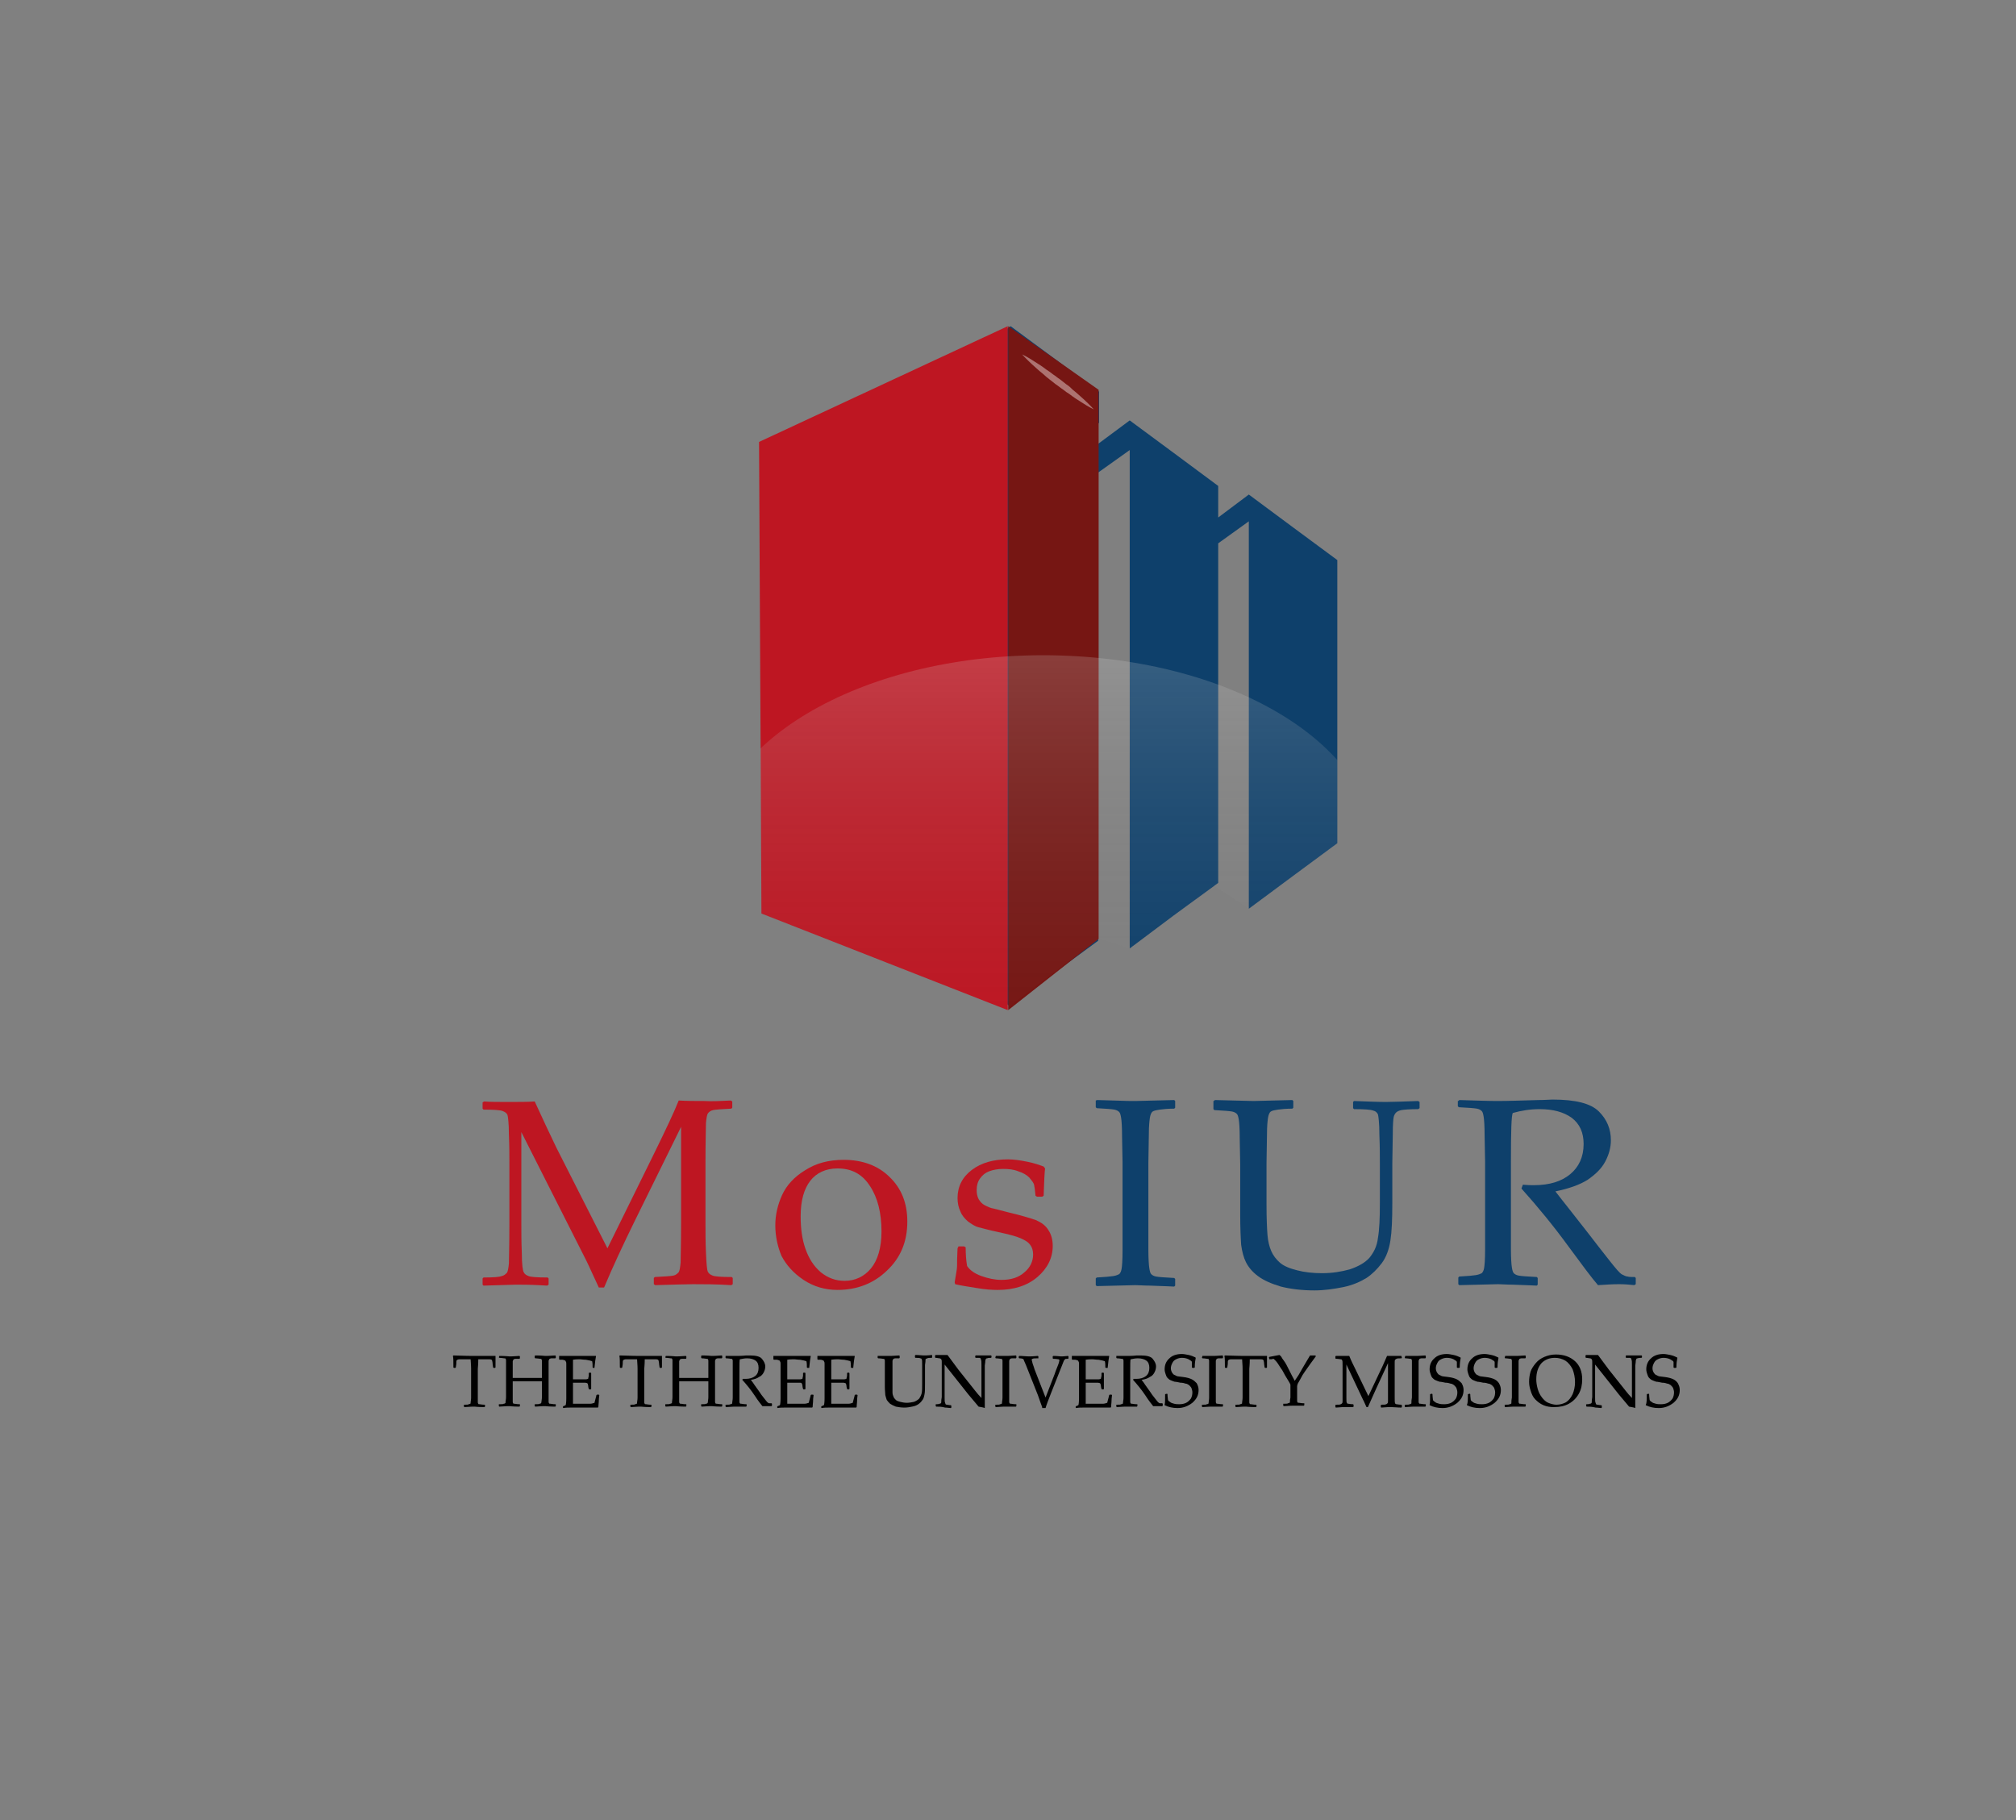
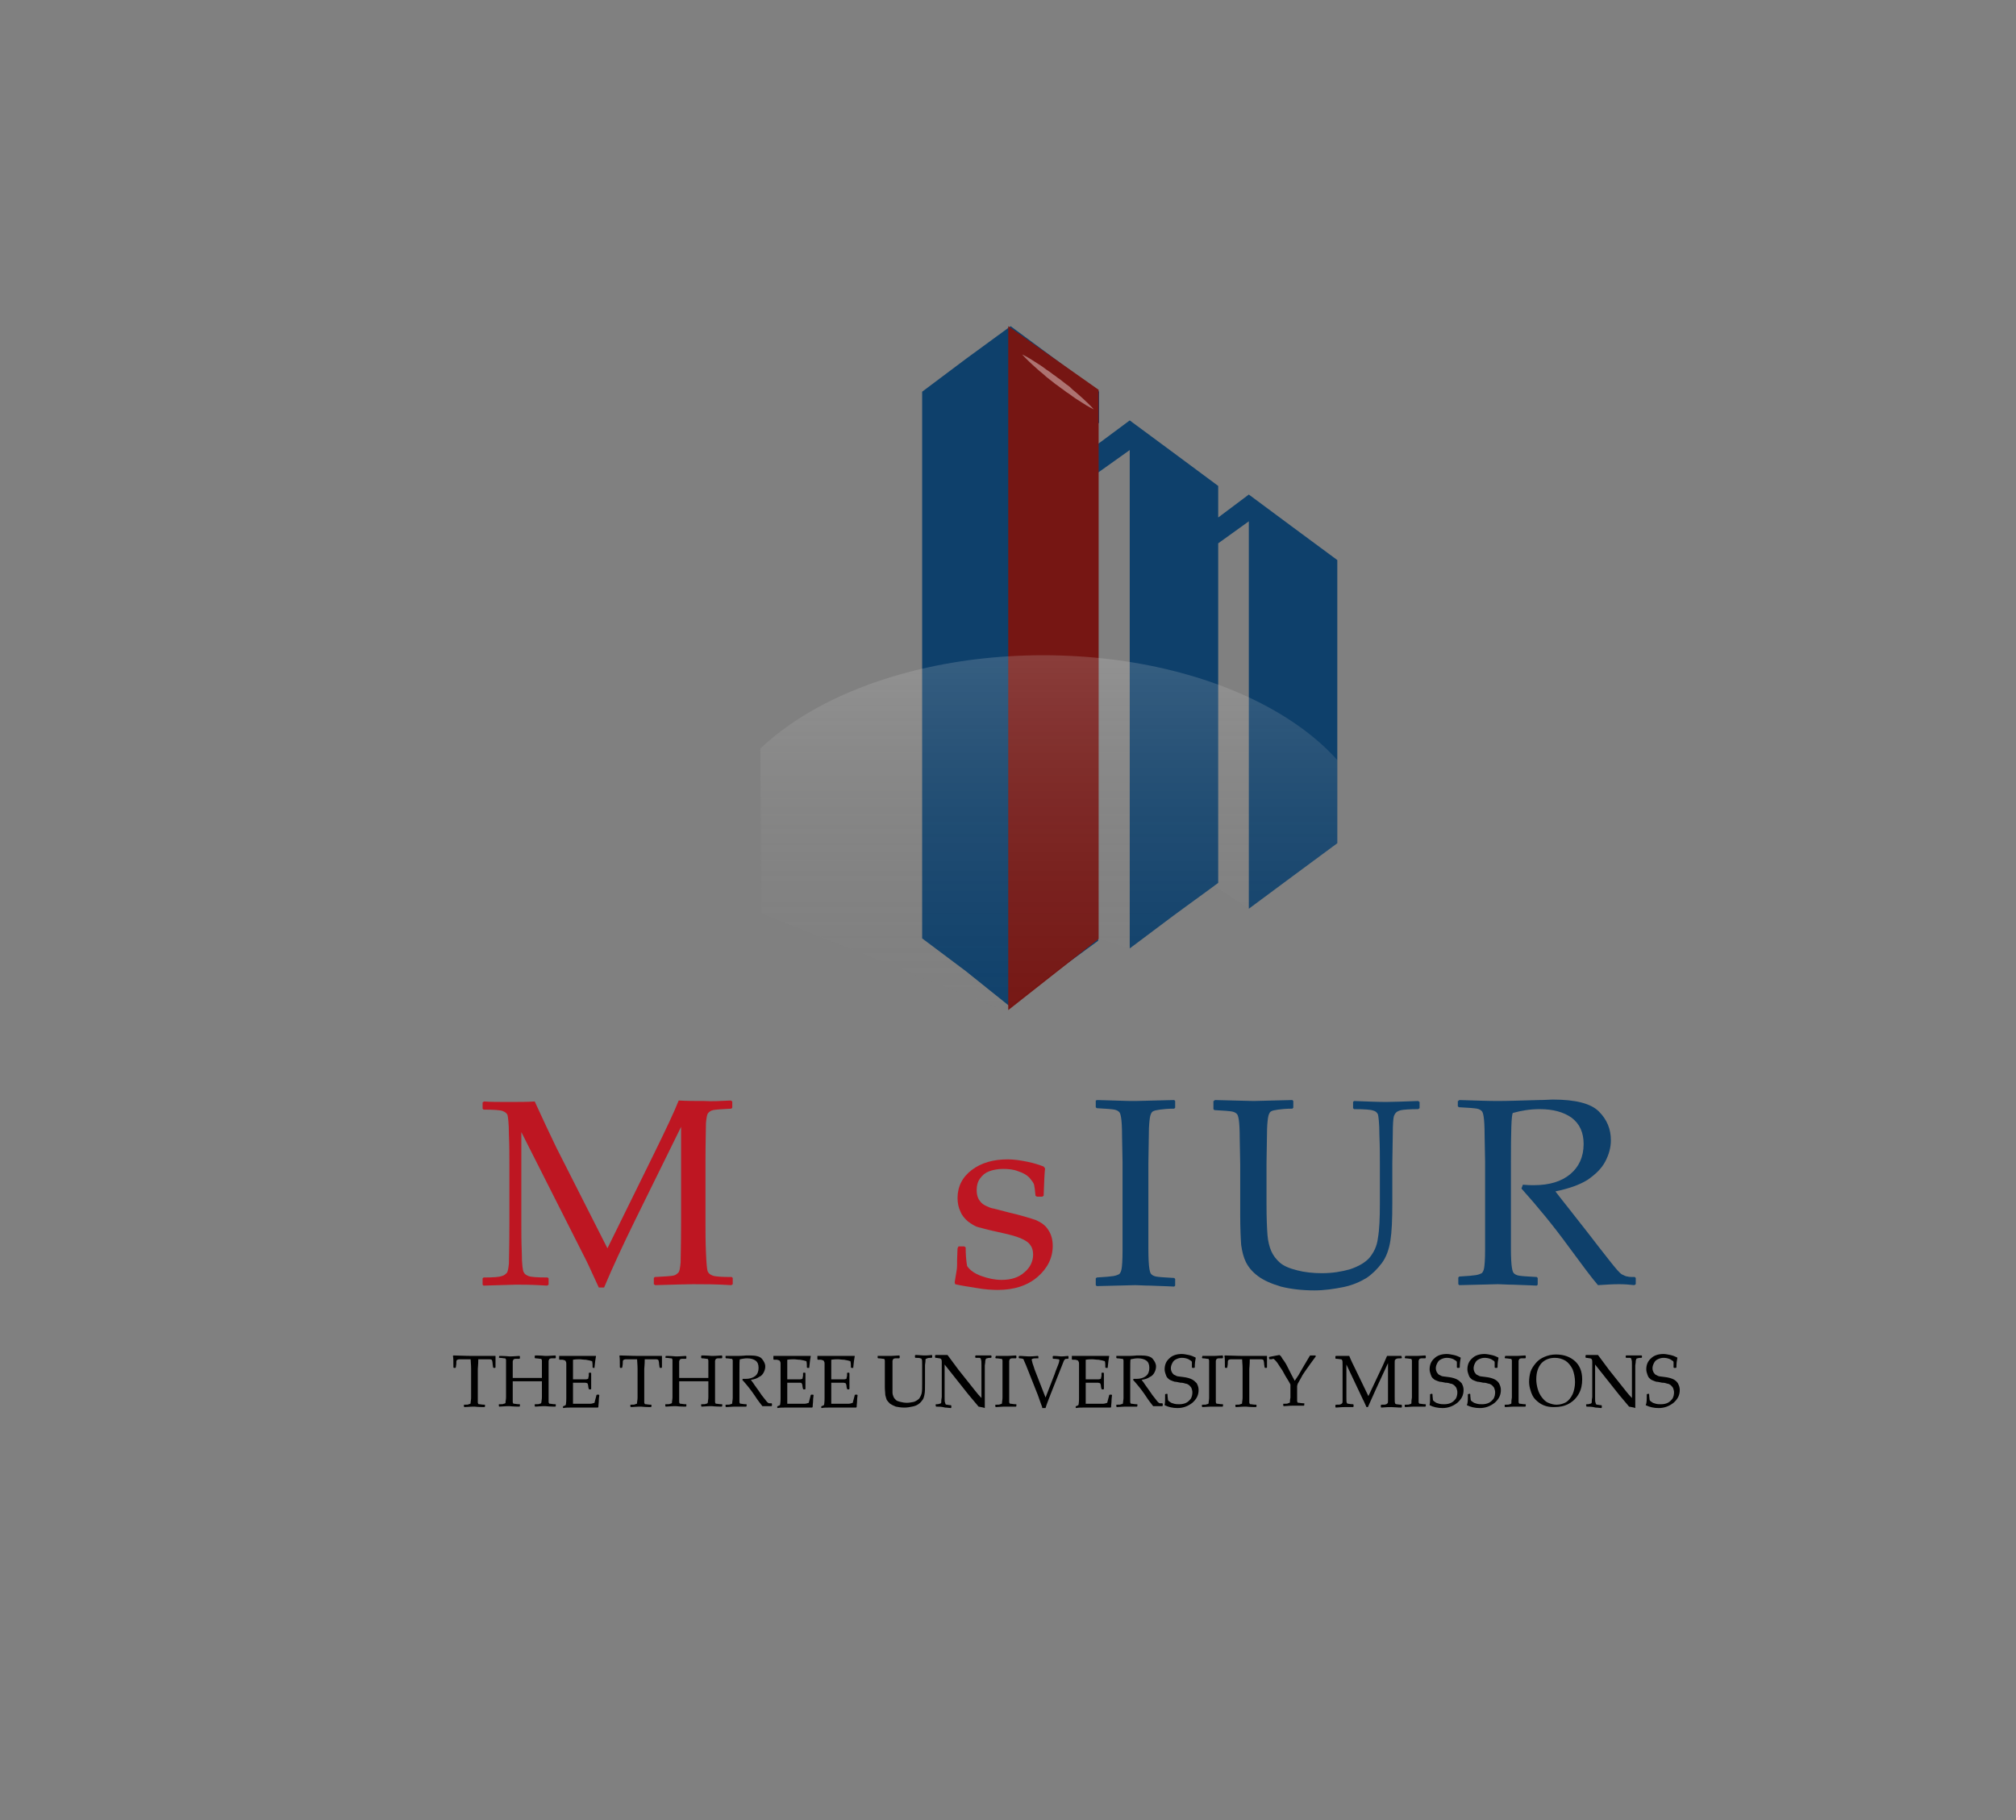
<svg xmlns="http://www.w3.org/2000/svg" xmlns:xlink="http://www.w3.org/1999/xlink" version="1.1" id="Layer_1" x="0px" y="0px" viewBox="0 0 421.5 380.6" style="enable-background:new 0 0 421.5 380.6;" xml:space="preserve">
  <rect x="0" y="0" width="421.5" height="380.6" fill="#808080" stroke="none" />
  <style type="text/css">
	.st0{clip-path:url(#SVGID_2_);fill-rule:evenodd;clip-rule:evenodd;fill:#0E406B;}
	.st1{clip-path:url(#SVGID_2_);fill-rule:evenodd;clip-rule:evenodd;fill:#761613;}
	.st2{fill:#BE1622;}
	.st3{fill:#0E406B;}
	.st4{fill-rule:evenodd;clip-rule:evenodd;fill:#BE1622;}
	.st5{opacity:0.4;}
	.st6{fill-rule:evenodd;clip-rule:evenodd;}
	.st7{fill:#FFFFFF;}
	.st8{opacity:0.2;clip-path:url(#SVGID_4_);fill-rule:evenodd;clip-rule:evenodd;fill:url(#SVGID_5_);}
</style>
  <g>
    <defs>
      <rect id="SVGID_1_" x="192.8" y="66.3" width="142.7" height="156" />
    </defs>
    <clipPath id="SVGID_2_">
      <use xlink:href="#SVGID_1_" style="overflow:visible;" />
    </clipPath>
    <polygon class="st0" points="261.1,190 261.1,109 254.7,113.6 254.7,184.6 245.4,191.4 236.2,198.3 236.2,94.1 229.6,98.8    229.6,196.7 220.3,203.5 211.1,210.4 202,203.1 192.8,196.2 192.8,98.3 186.2,93.7 186.2,197.8 176.9,191 167.7,184.1 167.7,113.1    161.2,108.6 161.2,189.5 152,182.7 142.7,175.8 142.7,116.6 152,109.8 161.2,102.9 167.7,107.7 167.7,101.1 176.9,94.3 186.2,87.4    192.8,92.3 192.8,88.9 192.6,89 192.6,82.3 192.8,82.2 192.8,81.9 202,75 211.3,68.2 220.5,75 229.8,81.9 229.8,88.5 229.6,88.4    229.6,92.8 236.2,87.9 245.4,94.7 254.7,101.6 254.7,108.2 261.1,103.4 270.4,110.3 279.6,117.1 279.6,176.3 270.4,183.1  " />
    <polygon class="st1" points="210.8,211.2 229.7,196.3 229.7,81.5 210.8,68.2  " />
  </g>
  <g>
    <g>
      <path class="st2" d="M152.8,230.1l0.3,0.2v1.3l-0.2,0.2c-2.1,0.1-3.4,0.2-3.8,0.3c-0.5,0.1-0.9,0.4-1.1,0.7c-0.2,0.3-0.3,1-0.4,2    c0,1-0.1,3.8-0.1,8.3v12.6c0,1.8,0,3.9,0.1,6.2c0.1,2.3,0.2,3.6,0.4,4c0.2,0.4,0.5,0.6,1,0.8c0.5,0.2,1.8,0.3,4,0.3l0.2,0.2v1.3    l-0.3,0.2c-3.1-0.2-5.7-0.2-8-0.2c-1.5,0-4.2,0.1-7.9,0.2l-0.3-0.2v-1.3l0.2-0.2c2.1-0.1,3.4-0.2,3.9-0.3c0.5-0.1,0.8-0.4,1.1-0.7    c0.2-0.3,0.3-1,0.4-2c0-1,0.1-3.8,0.1-8.3v-20.1l-9.7,19.7c-2.4,4.9-4.6,9.6-6.4,13.9h-1.1c-1.1-2.3-1.9-4.2-2.6-5.6L109,236.7    v19.1c0,1.8,0,3.8,0.1,6.2c0,2.3,0.2,3.7,0.4,4c0.2,0.4,0.5,0.6,1,0.8c0.5,0.2,1.8,0.3,4,0.3l0.2,0.2v1.3l-0.3,0.2l-1.8-0.1    c-1.9-0.1-3.5-0.1-4.8-0.1c-0.6,0-2.8,0.1-6.7,0.2l-0.2-0.2v-1.3l0.2-0.2c2.1,0,3.3-0.1,3.8-0.3c0.5-0.1,0.8-0.4,1.1-0.7    c0.2-0.3,0.3-1,0.4-1.9c0-0.9,0.1-3.7,0.1-8.4v-12.5c0-1.7,0-3.7-0.1-6.1c0-2.4-0.2-3.8-0.3-4.1c-0.2-0.4-0.5-0.6-1-0.8    c-0.5-0.2-1.8-0.3-4-0.3l-0.2-0.2v-1.3l0.3-0.2c1.3,0.1,3,0.1,5.2,0.1c2.1,0,3.9,0,5.4-0.1c1.6,3.5,3.1,6.7,4.5,9.6L127,261    l9.6-19.5c2.6-5.3,4.4-9.1,5.3-11.4c1.8,0.1,3.6,0.1,5.3,0.1C148.8,230.3,150.7,230.2,152.8,230.1z" />
-       <path class="st2" d="M162.1,256.2c0-2.2,0.5-4.3,1.4-6.3c0.9-2,2.5-3.8,4.8-5.2c2.3-1.5,5-2.2,8.1-2.2c3.9,0,7.2,1.2,9.6,3.6    c2.5,2.4,3.7,5.5,3.7,9.3c0,4.2-1.4,7.6-4.3,10.3c-2.8,2.7-6.3,4-10.3,4c-2.6,0-5-0.7-7.1-2.1c-2.1-1.4-3.6-3.1-4.6-5    C162.6,260.7,162.1,258.5,162.1,256.2z M167.4,254.3c0,2.6,0.3,4.8,1,6.8c0.7,2,1.7,3.6,3.2,4.9c1.5,1.2,3.1,1.8,5,1.8    c2.2,0,4.1-0.9,5.5-2.6c1.4-1.7,2.2-4.3,2.2-7.7c0-3.9-0.8-7.1-2.4-9.5c-1.6-2.5-3.8-3.7-6.8-3.7c-2.4,0-4.4,0.9-5.7,2.6    C168.1,248.6,167.4,251,167.4,254.3z" />
      <path class="st2" d="M200.4,260.6h1.2l0.3,0.2c0,1.5,0.1,2.8,0.3,3.9c0.6,0.9,1.6,1.6,3,2.1c1.4,0.5,2.8,0.8,4.2,0.8    c2,0,3.6-0.5,4.8-1.6c1.2-1,1.8-2.3,1.8-3.7c0-0.8-0.2-1.5-0.6-2c-0.4-0.6-1.1-1-2-1.4c-0.9-0.4-2.4-0.8-4.7-1.3    c-1.9-0.4-3.3-0.8-4.1-1c-0.8-0.2-1.5-0.7-2.2-1.2c-0.7-0.6-1.3-1.3-1.6-2.1c-0.4-0.8-0.6-1.8-0.6-2.8c0-2.4,1-4.4,3-5.9    c2-1.5,4.5-2.2,7.5-2.2c1.3,0,2.6,0.2,4.1,0.5c1.5,0.3,2.6,0.7,3.4,1l0.3,0.4c-0.1,0.7-0.2,2.6-0.3,5.7l-0.3,0.2h-1.1l-0.3-0.2    c-0.1-1.1-0.2-1.9-0.3-2.3c-0.1-0.4-0.5-0.9-1-1.5c-0.5-0.5-1.3-1-2.3-1.3c-1-0.4-2-0.5-3.2-0.5c-1.1,0-2.1,0.2-2.9,0.5    c-0.8,0.3-1.4,0.8-1.9,1.5c-0.5,0.7-0.7,1.5-0.7,2.4c0,0.7,0.1,1.3,0.4,1.9c0.3,0.5,0.7,1,1.3,1.3c0.6,0.3,1.2,0.6,1.9,0.7    l3.1,0.8c2.6,0.6,4.5,1.2,5.7,1.6c1.1,0.5,2,1.1,2.6,2.1c0.6,0.9,0.9,2,0.9,3.3c0,2.5-1.1,4.7-3.2,6.5c-2.1,1.8-4.9,2.7-8.3,2.7    c-1.2,0-2.7-0.1-4.4-0.4c-1.8-0.3-3.3-0.5-4.5-0.8l-0.1-0.4l0.3-1.8c0.1-0.6,0.2-1.1,0.2-1.7c0-0.6,0-1.8,0.1-3.6L200.4,260.6z" />
      <path class="st3" d="M229.4,230l3.5,0.1c2.3,0.1,3.8,0.1,4.5,0.1c0.6,0,3.3-0.1,8.1-0.2l0.2,0.2v1.4l-0.2,0.2    c-1.3,0-2.3,0.1-3,0.2c-0.7,0.1-1.2,0.2-1.5,0.4c-0.3,0.2-0.5,0.7-0.6,1.4c-0.1,0.7-0.2,1.8-0.2,3.1l-0.1,6.3v12.7l0,5.3    c0,2.1,0.1,3.4,0.2,4c0.1,0.6,0.2,1,0.4,1.2c0.2,0.2,0.5,0.4,1,0.5c0.5,0.1,1.8,0.2,3.8,0.3l0.2,0.2v1.4l-0.2,0.2    c-0.1,0-1.8-0.1-5-0.2c-1.3,0-2.4-0.1-3.1-0.1c-0.6,0-3.3,0.1-8.1,0.2l-0.2-0.2v-1.4l0.2-0.2c1.7-0.1,2.9-0.2,3.5-0.3    c0.6-0.1,1-0.3,1.2-0.4c0.2-0.2,0.4-0.5,0.5-1.1c0.1-0.6,0.2-1.8,0.2-3.8l0-5.8v-12.7l-0.1-5.3c0-2.1-0.1-3.4-0.2-4    c-0.1-0.6-0.2-1-0.4-1.2c-0.2-0.2-0.5-0.4-1-0.5c-0.5-0.1-1.8-0.2-3.7-0.3l-0.2-0.2v-1.4L229.4,230z" />
      <path class="st3" d="M253.8,230.2l0.2-0.2c4.7,0.1,7.3,0.2,8.1,0.2c0.6,0,3.3-0.1,8.1-0.2l0.2,0.2v1.4l-0.2,0.2    c-1.3,0-2.3,0.1-3,0.2c-0.7,0.1-1.2,0.2-1.5,0.4c-0.3,0.2-0.5,0.7-0.6,1.4c-0.1,0.7-0.2,1.8-0.2,3.1l-0.1,6.3v8.7    c0,2.9,0.1,5,0.2,6.3c0.1,1.3,0.4,2.5,0.8,3.4c0.4,0.9,1,1.7,1.8,2.4c0.8,0.7,2,1.2,3.6,1.6c1.5,0.4,3.3,0.6,5.2,0.6    c2.1,0,4-0.3,5.8-0.8c1.8-0.6,3.2-1.4,4.1-2.4c0.9-1.1,1.6-2.4,1.8-4.2c0.3-1.7,0.4-4.1,0.4-7.2v-8.4c0-1.4,0-3.4-0.1-5.9    c0-2.5-0.2-3.9-0.3-4.3c-0.2-0.4-0.5-0.7-1-0.8c-0.5-0.2-1.8-0.3-4-0.3l-0.2-0.2v-1.3l0.2-0.2c2.8,0.1,5,0.2,6.7,0.2    c1.4,0,3.6-0.1,6.7-0.2l0.3,0.2v1.3l-0.3,0.2c-1.8,0-2.9,0.1-3.5,0.2c-0.5,0.1-0.9,0.3-1.1,0.5c-0.2,0.2-0.4,0.5-0.5,0.9    c-0.1,0.4-0.2,1.6-0.2,3.6l-0.1,6.2v8.3c0,3.3-0.1,5.9-0.4,7.8c-0.3,1.9-0.9,3.5-1.8,4.7c-0.9,1.2-2,2.3-3.2,3.1    c-1.3,0.8-2.9,1.5-4.8,1.9c-2,0.4-4,0.7-6.1,0.7c-2.6,0-5-0.3-7-0.8c-2-0.6-3.6-1.3-4.8-2.2c-1.2-0.9-2-1.9-2.5-2.9    c-0.5-1-0.8-2.2-1-3.6c-0.1-1.4-0.2-3.5-0.2-6.4v-10.5l-0.1-5.3c0-2.1-0.1-3.4-0.2-4c-0.1-0.6-0.2-1-0.4-1.2    c-0.2-0.2-0.5-0.4-1-0.5c-0.5-0.1-1.8-0.2-3.7-0.3l-0.2-0.2V230.2z" />
      <path class="st3" d="M304.9,230.2l0.2-0.2c3.4,0.1,6.1,0.2,8,0.2c2.1,0,5-0.1,8.6-0.2c1.3,0,2.3-0.1,2.9-0.1c4.8,0,8,0.8,9.7,2.5    c1.7,1.7,2.5,3.7,2.5,6c0,1.5-0.4,3-1.2,4.5c-0.8,1.5-2.1,2.7-3.7,3.8c-1.6,1-3.8,1.8-6.7,2.4c0.5,0.7,1.5,1.9,2.9,3.7l4,5.1    c1.3,1.7,2.7,3.5,4.2,5.4c1.5,1.9,2.4,3,2.9,3.2c0.4,0.2,0.8,0.4,1.1,0.4c0.3,0.1,0.8,0.1,1.5,0.1l0.2,0.2v1.3l-0.3,0.2    c-0.9-0.1-2-0.2-3.2-0.2c-1.3,0-2.8,0.1-4.4,0.2c-1.3-1.5-3.3-4.2-6.1-8c-3.2-4.4-6.5-8.4-9.9-12.2l0.3-0.8c1,0.1,1.7,0.1,2.3,0.1    c3.3,0,5.8-0.8,7.6-2.3c1.8-1.5,2.8-3.6,2.8-6.3c0-2.4-0.8-4.2-2.5-5.5c-1.7-1.2-3.9-1.8-6.7-1.8c-2,0-3.8,0.3-5.6,0.8    c-0.3,0.4-0.4,3.8-0.4,10.3v12.7l0,5.3c0,2.1,0.1,3.4,0.2,4c0.1,0.6,0.2,1,0.4,1.2c0.2,0.2,0.5,0.4,1,0.5c0.5,0.1,1.8,0.2,3.8,0.3    l0.2,0.2v1.4l-0.2,0.2c-0.1,0-1.8-0.1-5-0.2c-1.3,0-2.4-0.1-3.1-0.1c-0.6,0-3.3,0.1-8.1,0.2l-0.2-0.2v-1.4l0.2-0.2    c1.8-0.1,2.9-0.2,3.5-0.3c0.6-0.1,1-0.3,1.2-0.4c0.2-0.2,0.4-0.5,0.5-1.1c0.1-0.6,0.2-1.8,0.2-3.8l0-5.8v-12.7l-0.1-5.3    c0-2.1-0.1-3.4-0.2-4c-0.1-0.6-0.2-1-0.4-1.2c-0.2-0.2-0.5-0.4-1-0.5c-0.5-0.1-1.8-0.2-3.8-0.3l-0.2-0.2V230.2z" />
    </g>
  </g>
-   <polygon class="st4" points="210.7,68.2 158.7,92.4 159.2,191 210.7,211.2 " />
  <g>
    <g class="st5">
      <line class="st6" x1="213.7" y1="74.1" x2="228.8" y2="85.4" />
      <path class="st7" d="M213.7,74.1c0,0,1.1,0.5,2.6,1.5c0.8,0.5,1.6,1,2.5,1.7c0.5,0.3,0.9,0.6,1.4,1c0.5,0.3,0.9,0.7,1.4,1    c0.5,0.4,0.9,0.7,1.4,1.1c0.5,0.3,0.9,0.7,1.3,1.1c0.9,0.7,1.6,1.4,2.3,2c1.3,1.2,2.1,2.1,2.1,2.1s-1.1-0.5-2.6-1.5    c-0.8-0.5-1.6-1-2.5-1.7c-0.5-0.3-0.9-0.6-1.4-1c-0.5-0.3-0.9-0.7-1.4-1c-0.5-0.4-0.9-0.7-1.4-1.1c-0.5-0.4-0.9-0.7-1.3-1.1    c-0.9-0.7-1.6-1.4-2.3-2C214.5,75,213.7,74.1,213.7,74.1z" />
    </g>
  </g>
  <g>
    <path d="M103.6,283.5L103.6,283.5c0,0.5,0,1.3,0,2.4l-0.1,0.1h-0.3l-0.1-0.1l-0.1-0.7c0-0.4-0.1-0.6-0.1-0.7c0-0.1-0.1-0.1-0.1-0.2   c0,0-0.2-0.1-0.5-0.1c-0.3,0-0.6,0-0.9,0h-1.4c0,1.1-0.1,1.8-0.1,2v4.4l0,1.5c0,0.6,0,0.9,0,1.1c0,0.2,0.1,0.3,0.1,0.3   c0,0.1,0.1,0.1,0.3,0.1c0.1,0,0.5,0.1,1,0.1l0.1,0v0.4l-0.1,0.1c-1.3,0-2-0.1-2.1-0.1c-0.2,0-0.9,0-2.1,0.1l-0.1-0.1v-0.4l0.1,0   c0.5,0,0.8,0,0.9-0.1c0.1,0,0.3-0.1,0.3-0.1c0.1,0,0.1-0.1,0.1-0.3c0-0.2,0.1-0.5,0.1-1l0-1.6v-4.4c0-0.1,0-0.7-0.1-2h-1.1   c-0.5,0-0.8,0-1.2,0c-0.3,0-0.5,0.1-0.6,0.2c-0.1,0.1-0.1,0.4-0.1,0.8l-0.1,0.7l-0.1,0.1h-0.3l-0.1-0.1c0-1.2,0-2-0.1-2.4l0.1-0.1   c0.9,0,2.3,0.1,4.3,0.1C101.4,283.5,102.8,283.5,103.6,283.5z" />
    <path d="M104.4,283.5c1.3,0,2,0.1,2.1,0.1c0.2,0,0.9,0,2.1-0.1l0.1,0.1v0.4l-0.1,0.1c-0.3,0-0.6,0-0.8,0s-0.3,0.1-0.4,0.1   c-0.1,0.1-0.1,0.2-0.2,0.4c0,0.2,0,0.5,0,0.8l0,1.7v1c1.1,0,2.1,0,3.1,0c1.3,0,2.3,0,3,0v-1l0-1.5c0-0.6,0-0.9,0-1.1   c0-0.2-0.1-0.3-0.1-0.3c0-0.1-0.1-0.1-0.3-0.1c-0.1,0-0.5-0.1-1-0.1l-0.1-0.1v-0.4l0.1-0.1c1.3,0,2,0.1,2.1,0.1   c0.2,0,0.9,0,2.1-0.1l0.1,0.1v0.4l-0.1,0.1c-0.3,0-0.6,0-0.8,0c-0.2,0-0.3,0.1-0.4,0.1c-0.1,0.1-0.1,0.2-0.2,0.4c0,0.2,0,0.5,0,0.8   l0,1.7v3.5l0,1.5c0,0.6,0,0.9,0,1.1c0,0.2,0.1,0.3,0.1,0.3c0,0.1,0.1,0.1,0.3,0.1c0.1,0,0.5,0.1,1,0.1l0.1,0v0.4l-0.1,0.1   c-1.3,0-2-0.1-2.1-0.1c-0.2,0-0.9,0-2.1,0.1l-0.1-0.1v-0.4l0.1,0c0.5,0,0.8,0,0.9-0.1c0.2,0,0.3-0.1,0.3-0.1c0,0,0.1-0.1,0.1-0.3   c0-0.2,0.1-0.5,0.1-1l0-1.6v-1.7c-1.5,0-2.5,0-3.1,0c-0.6,0-1.6,0-3,0v1.7l0,1.5c0,0.6,0,0.9,0,1.1c0,0.2,0.1,0.3,0.1,0.3   c0,0.1,0.1,0.1,0.3,0.1c0.1,0,0.5,0.1,1,0.1l0.1,0v0.4l-0.1,0.1c-1.3,0-2-0.1-2.1-0.1c-0.2,0-0.9,0-2.1,0.1l-0.1-0.1v-0.4l0.1,0   c0.5,0,0.8,0,0.9-0.1c0.2,0,0.3-0.1,0.3-0.1c0.1,0,0.1-0.1,0.1-0.3c0-0.2,0.1-0.5,0.1-1l0-1.6v-3.5l0-1.5c0-0.6,0-0.9,0-1.1   c0-0.2-0.1-0.3-0.1-0.3c0-0.1-0.1-0.1-0.3-0.1c-0.1,0-0.5-0.1-1-0.1l-0.1-0.1L104.4,283.5L104.4,283.5z" />
    <path d="M117,283.5L117,283.5c1.7,0,2.8,0,3.3,0c1.6,0,3,0,4.3,0l0,0.1c-0.1,0.5-0.2,1.2-0.3,2.3l0,0.1H124l-0.1-0.1   c0,0,0-0.1,0-0.1c0-0.4,0-0.8-0.1-1.2c-0.3-0.1-0.7-0.2-1.3-0.3c-0.5,0-1-0.1-1.2-0.1c-0.4,0-0.9,0-1.5,0.1l0,1.2l0,1.4l0,1.5   c0.5,0,1,0,1.5,0c0.5,0,0.8,0,1.1,0c0.3,0,0.5-0.1,0.5-0.1c0.1,0,0.1-0.1,0.1-0.2c0-0.1,0.1-0.3,0.1-0.5l0-0.5l0.1-0.1h0.3l0.1,0.1   c0,0.5,0,1.1,0,1.6l0,1.7l-0.1,0.1h-0.3l-0.1-0.1l-0.1-0.4c0-0.3-0.1-0.6-0.1-0.6c0-0.1-0.1-0.1-0.1-0.2c-0.1,0-0.3-0.1-0.5-0.1   c-0.3,0-0.7,0-1.2,0c-0.3,0-0.7,0-1.3,0c0,0.4,0,1.1,0,2.1c0,1,0,1.8,0,2.3h1.4c1.2,0,1.9,0,2.2,0c0.3,0,0.6-0.1,0.9-0.2   c0-0.1,0.1-0.4,0.2-0.8s0.2-0.7,0.2-0.8l0.1-0.1h0.4l0.1,0.1c0,0.2-0.1,0.6-0.1,1.1c0,0.5-0.1,1-0.1,1.4l-0.1,0.1   c-0.9,0-2.2,0-3.7,0l-2,0c-0.5,0-1,0-1.5,0.1l-0.1-0.1v-0.2l0.1-0.1c0.3-0.1,0.5-0.2,0.5-0.3c0,0,0.1-0.5,0.1-1.3   c0-0.8,0-1.5,0-1.9v-2.7l0-1.7c0-0.4,0-0.7,0-0.9c0-0.2,0-0.4-0.1-0.5c0-0.1-0.1-0.2-0.1-0.2c0,0-0.1-0.1-0.2-0.1   c-0.1,0-0.2-0.1-0.4-0.1l-0.6,0l-0.1-0.1V283.5z" />
    <path d="M138.4,283.5L138.4,283.5c0,0.5,0,1.3,0,2.4l-0.1,0.1H138l-0.1-0.1l-0.1-0.7c0-0.4-0.1-0.6-0.1-0.7c0-0.1-0.1-0.1-0.1-0.2   c0,0-0.2-0.1-0.5-0.1c-0.3,0-0.6,0-0.9,0h-1.4c0,1.1-0.1,1.8-0.1,2v4.4l0,1.5c0,0.6,0,0.9,0,1.1c0,0.2,0.1,0.3,0.1,0.3   c0,0.1,0.1,0.1,0.3,0.1c0.1,0,0.5,0.1,1,0.1l0.1,0v0.4l-0.1,0.1c-1.3,0-2-0.1-2.1-0.1c-0.2,0-0.9,0-2.1,0.1l-0.1-0.1v-0.4l0.1,0   c0.5,0,0.8,0,0.9-0.1c0.1,0,0.3-0.1,0.3-0.1c0.1,0,0.1-0.1,0.1-0.3c0-0.2,0.1-0.5,0.1-1l0-1.6v-4.4c0-0.1,0-0.7-0.1-2h-1.1   c-0.5,0-0.8,0-1.2,0c-0.3,0-0.5,0.1-0.6,0.2c-0.1,0.1-0.1,0.4-0.1,0.8l-0.1,0.7l-0.1,0.1h-0.3l-0.1-0.1c0-1.2,0-2-0.1-2.4l0.1-0.1   c0.9,0,2.3,0.1,4.3,0.1C136.1,283.5,137.5,283.5,138.4,283.5z" />
    <path d="M139.2,283.5c1.3,0,2,0.1,2.1,0.1c0.2,0,0.9,0,2.1-0.1l0.1,0.1v0.4l-0.1,0.1c-0.3,0-0.6,0-0.8,0c-0.2,0-0.3,0.1-0.4,0.1   c-0.1,0.1-0.1,0.2-0.2,0.4c0,0.2,0,0.5,0,0.8l0,1.7v1c1.1,0,2.1,0,3.1,0c1.3,0,2.3,0,3,0v-1l0-1.5c0-0.6,0-0.9,0-1.1   c0-0.2-0.1-0.3-0.1-0.3c0-0.1-0.1-0.1-0.3-0.1c-0.1,0-0.5-0.1-1-0.1l-0.1-0.1v-0.4l0.1-0.1c1.3,0,2,0.1,2.1,0.1   c0.2,0,0.9,0,2.1-0.1l0.1,0.1v0.4l-0.1,0.1c-0.3,0-0.6,0-0.8,0c-0.2,0-0.3,0.1-0.4,0.1c-0.1,0.1-0.1,0.2-0.2,0.4c0,0.2,0,0.5,0,0.8   l0,1.7v3.5l0,1.5c0,0.6,0,0.9,0,1.1c0,0.2,0.1,0.3,0.1,0.3c0,0.1,0.1,0.1,0.3,0.1c0.1,0,0.5,0.1,1,0.1l0.1,0v0.4l-0.1,0.1   c-1.3,0-2-0.1-2.1-0.1c-0.2,0-0.9,0-2.1,0.1l-0.1-0.1v-0.4l0.1,0c0.5,0,0.8,0,0.9-0.1c0.2,0,0.3-0.1,0.3-0.1c0,0,0.1-0.1,0.1-0.3   c0-0.2,0.1-0.5,0.1-1l0-1.6v-1.7c-1.5,0-2.5,0-3.1,0c-0.6,0-1.6,0-3,0v1.7l0,1.5c0,0.6,0,0.9,0,1.1c0,0.2,0.1,0.3,0.1,0.3   c0,0.1,0.1,0.1,0.3,0.1c0.1,0,0.5,0.1,1,0.1l0.1,0v0.4l-0.1,0.1c-1.3,0-2-0.1-2.1-0.1c-0.2,0-0.9,0-2.1,0.1l-0.1-0.1v-0.4l0.1,0   c0.5,0,0.8,0,0.9-0.1c0.2,0,0.3-0.1,0.3-0.1c0.1,0,0.1-0.1,0.1-0.3c0-0.2,0.1-0.5,0.1-1l0-1.6v-3.5l0-1.5c0-0.6,0-0.9,0-1.1   c0-0.2-0.1-0.3-0.1-0.3c0-0.1-0.1-0.1-0.3-0.1c-0.1,0-0.5-0.1-1-0.1l-0.1-0.1L139.2,283.5L139.2,283.5z" />
    <path d="M151.6,283.5L151.6,283.5c1,0,1.7,0,2.2,0c0.6,0,1.3,0,2.2-0.1c0.3,0,0.6,0,0.8,0c1.2,0,2.1,0.2,2.5,0.7   c0.4,0.5,0.7,1,0.7,1.6c0,0.4-0.1,0.8-0.3,1.2s-0.5,0.8-1,1c-0.4,0.3-1,0.5-1.7,0.6c0.1,0.2,0.4,0.5,0.7,1l1,1.4   c0.3,0.5,0.7,1,1.1,1.5s0.6,0.8,0.8,0.9c0.1,0.1,0.2,0.1,0.3,0.1c0.1,0,0.2,0,0.4,0l0.1,0.1v0.4l-0.1,0.1c-0.2,0-0.5,0-0.8,0   c-0.3,0-0.7,0-1.1,0c-0.3-0.4-0.9-1.1-1.6-2.2c-0.8-1.2-1.7-2.3-2.6-3.3l0.1-0.2c0.3,0,0.5,0,0.6,0c0.8,0,1.5-0.2,2-0.6   c0.5-0.4,0.7-1,0.7-1.7c0-0.7-0.2-1.2-0.6-1.5c-0.4-0.3-1-0.5-1.8-0.5c-0.5,0-1,0.1-1.5,0.2c-0.1,0.1-0.1,1-0.1,2.8v3.5l0,1.5   c0,0.6,0,0.9,0,1.1c0,0.2,0.1,0.3,0.1,0.3c0,0.1,0.1,0.1,0.3,0.1c0.1,0,0.5,0.1,1,0.1l0.1,0v0.4l-0.1,0.1c0,0-0.5,0-1.3,0   c-0.3,0-0.6,0-0.8,0c-0.2,0-0.9,0-2.1,0.1l-0.1-0.1v-0.4l0.1,0c0.5,0,0.8,0,0.9-0.1c0.2,0,0.3-0.1,0.3-0.1c0.1,0,0.1-0.1,0.1-0.3   c0-0.2,0.1-0.5,0.1-1l0-1.6v-3.5l0-1.5c0-0.6,0-0.9,0-1.1c0-0.2-0.1-0.3-0.1-0.3c0-0.1-0.1-0.1-0.3-0.1c-0.1,0-0.5-0.1-1-0.1   l-0.1-0.1V283.5z" />
    <path d="M161.9,283.5L161.9,283.5c1.7,0,2.8,0,3.3,0c1.6,0,3,0,4.3,0l0,0.1c-0.1,0.5-0.2,1.2-0.3,2.3l0,0.1h-0.4l-0.1-0.1   c0,0,0-0.1,0-0.1c0-0.4,0-0.8-0.1-1.2c-0.3-0.1-0.7-0.2-1.3-0.3c-0.5,0-1-0.1-1.2-0.1c-0.4,0-0.9,0-1.5,0.1l0,1.2l0,1.4l0,1.5   c0.5,0,1,0,1.5,0c0.5,0,0.8,0,1.1,0c0.3,0,0.5-0.1,0.5-0.1c0.1,0,0.1-0.1,0.1-0.2c0-0.1,0.1-0.3,0.1-0.5l0-0.5l0.1-0.1h0.3l0.1,0.1   c0,0.5,0,1.1,0,1.6l0,1.7l-0.1,0.1H168l-0.1-0.1l-0.1-0.4c0-0.3-0.1-0.6-0.1-0.6c0-0.1-0.1-0.1-0.1-0.2s-0.3-0.1-0.5-0.1   c-0.3,0-0.7,0-1.2,0c-0.3,0-0.7,0-1.3,0c0,0.4,0,1.1,0,2.1c0,1,0,1.8,0,2.3h1.4c1.2,0,1.9,0,2.2,0c0.3,0,0.6-0.1,0.9-0.2   c0-0.1,0.1-0.4,0.2-0.8s0.2-0.7,0.2-0.8l0.1-0.1h0.4l0.1,0.1c0,0.2-0.1,0.6-0.1,1.1c0,0.5-0.1,1-0.1,1.4l-0.1,0.1   c-0.9,0-2.2,0-3.7,0l-2,0c-0.5,0-1,0-1.5,0.1l-0.1-0.1v-0.2l0.1-0.1c0.3-0.1,0.5-0.2,0.5-0.3c0,0,0.1-0.5,0.1-1.3   c0-0.8,0-1.5,0-1.9v-2.7l0-1.7c0-0.4,0-0.7,0-0.9c0-0.2,0-0.4-0.1-0.5c0-0.1-0.1-0.2-0.1-0.2c0,0-0.1-0.1-0.2-0.1   c-0.1,0-0.2-0.1-0.4-0.1l-0.6,0l-0.1-0.1V283.5z" />
    <path d="M171.1,283.5L171.1,283.5c1.7,0,2.8,0,3.3,0c1.6,0,3,0,4.3,0l0,0.1c-0.1,0.5-0.2,1.2-0.3,2.3l0,0.1H178l-0.1-0.1   c0,0,0-0.1,0-0.1c0-0.4,0-0.8-0.1-1.2c-0.3-0.1-0.7-0.2-1.3-0.3c-0.5,0-1-0.1-1.2-0.1c-0.4,0-0.9,0-1.5,0.1l0,1.2l0,1.4l0,1.5   c0.5,0,1,0,1.5,0c0.5,0,0.8,0,1.1,0c0.3,0,0.5-0.1,0.5-0.1c0.1,0,0.1-0.1,0.1-0.2c0-0.1,0.1-0.3,0.1-0.5l0-0.5l0.1-0.1h0.3l0.1,0.1   c0,0.5,0,1.1,0,1.6l0,1.7l-0.1,0.1h-0.3l-0.1-0.1l-0.1-0.4c0-0.3-0.1-0.6-0.1-0.6c0-0.1-0.1-0.1-0.1-0.2c-0.1,0-0.3-0.1-0.5-0.1   c-0.3,0-0.7,0-1.2,0c-0.3,0-0.7,0-1.3,0c0,0.4,0,1.1,0,2.1c0,1,0,1.8,0,2.3h1.4c1.2,0,1.9,0,2.2,0c0.3,0,0.6-0.1,0.9-0.2   c0-0.1,0.1-0.4,0.2-0.8s0.2-0.7,0.2-0.8l0.1-0.1h0.4l0.1,0.1c0,0.2-0.1,0.6-0.1,1.1c0,0.5-0.1,1-0.1,1.4l-0.1,0.1   c-0.9,0-2.2,0-3.7,0l-2,0c-0.5,0-1,0-1.5,0.1l-0.1-0.1v-0.2l0.1-0.1c0.3-0.1,0.5-0.2,0.5-0.3c0,0,0.1-0.5,0.1-1.3   c0-0.8,0-1.5,0-1.9v-2.7l0-1.7c0-0.4,0-0.7,0-0.9c0-0.2,0-0.4-0.1-0.5c0-0.1-0.1-0.2-0.1-0.2c0,0-0.1-0.1-0.2-0.1   c-0.1,0-0.2-0.1-0.4-0.1l-0.6,0l-0.1-0.1V283.5z" />
    <path d="M183.7,283.5L183.7,283.5c1.3,0,2,0,2.2,0c0.2,0,0.9,0,2.1-0.1l0.1,0.1v0.4L188,284c-0.3,0-0.6,0-0.8,0s-0.3,0.1-0.4,0.1   c-0.1,0.1-0.1,0.2-0.2,0.4c0,0.2,0,0.5,0,0.8l0,1.7v2.4c0,0.8,0,1.4,0,1.7c0,0.4,0.1,0.7,0.2,0.9c0.1,0.3,0.3,0.5,0.5,0.7   c0.2,0.2,0.5,0.3,0.9,0.4c0.4,0.1,0.9,0.2,1.4,0.2c0.5,0,1-0.1,1.5-0.2c0.5-0.2,0.8-0.4,1.1-0.7c0.2-0.3,0.4-0.7,0.5-1.1   c0.1-0.5,0.1-1.1,0.1-2v-2.3c0-0.4,0-0.9,0-1.6c0-0.7,0-1.1-0.1-1.2c0-0.1-0.1-0.2-0.3-0.2c-0.1-0.1-0.5-0.1-1-0.1l-0.1-0.1v-0.4   l0.1-0.1c0.7,0,1.3,0.1,1.7,0.1c0.4,0,1,0,1.7-0.1l0.1,0.1v0.4l-0.1,0.1c-0.5,0-0.8,0-0.9,0.1c-0.1,0-0.2,0.1-0.3,0.1   c-0.1,0.1-0.1,0.1-0.1,0.3c0,0.1,0,0.4-0.1,1l0,1.7v2.3c0,0.9,0,1.6-0.1,2.1c-0.1,0.5-0.2,1-0.5,1.3c-0.2,0.3-0.5,0.6-0.8,0.8   c-0.3,0.2-0.7,0.4-1.3,0.5c-0.5,0.1-1,0.2-1.6,0.2c-0.7,0-1.3-0.1-1.8-0.2c-0.5-0.2-0.9-0.4-1.2-0.6c-0.3-0.3-0.5-0.5-0.7-0.8   c-0.1-0.3-0.2-0.6-0.3-1c0-0.4-0.1-1-0.1-1.7v-2.9l0-1.5c0-0.6,0-0.9,0-1.1c0-0.2-0.1-0.3-0.1-0.3c0-0.1-0.1-0.1-0.3-0.1   c-0.1,0-0.5-0.1-1-0.1l-0.1-0.1V283.5z" />
    <path d="M195.7,294.1L195.7,294.1l-0.1-0.4l0.1-0.1c0.3,0,0.5,0,0.7-0.1c0.2,0,0.3-0.1,0.3-0.1c0.1-0.1,0.1-0.2,0.1-0.3   c0-0.2,0-0.5,0.1-1c0-0.5,0-0.9,0-1.2v-6.1c0-0.3,0-0.4-0.1-0.6c-0.1-0.1-0.2-0.2-0.4-0.2c-0.2,0-0.4-0.1-0.8-0.1l-0.1-0.1v-0.4   l0.1-0.1c0.7,0,1.1,0,1.3,0c0.5,0,0.9,0,1.2,0l2.3,3.1l3.5,4.4c0.4,0.5,0.8,1,1.3,1.5v-5.8c0-0.2,0-0.6,0-1.1c0-0.6,0-1-0.1-1.1   c0-0.2-0.1-0.3-0.1-0.3c-0.1-0.1-0.2-0.1-0.3-0.1c-0.2,0-0.4,0-0.7,0l-0.1-0.1v-0.3l0.1-0.1c0.4,0,1,0,1.7,0c0.7,0,1.2,0,1.5,0   l0.1,0.1v0.3l-0.1,0.1c-0.3,0-0.6,0-0.8,0.1c-0.2,0-0.3,0.1-0.3,0.2c0,0.1-0.1,0.2-0.1,0.3c0,0.1,0,0.5-0.1,1c0,0.5,0,0.9,0,1.2   v3.6l0,2.1c0,0.7,0,1.4,0,2c-0.2-0.1-0.7-0.2-1.3-0.3l-0.5-0.6l-1.6-1.9l-5-6.3v5.7c0,0.2,0,0.6,0,1.2c0,0.6,0,0.9,0.1,1.1   c0,0.1,0.1,0.2,0.1,0.3c0,0,0.1,0.1,0.3,0.1c0.1,0,0.4,0.1,0.8,0.1l0.1,0.1v0.4l-0.1,0.1c-0.3,0-0.7-0.1-1.2-0.1   C196.9,294.1,196.3,294.1,195.7,294.1z" />
    <path d="M208.2,283.5l0.9,0c0.6,0,1,0,1.2,0c0.2,0,0.9,0,2.1-0.1l0.1,0.1v0.4l-0.1,0.1c-0.3,0-0.6,0-0.8,0c-0.2,0-0.3,0.1-0.4,0.1   c-0.1,0.1-0.1,0.2-0.2,0.4c0,0.2,0,0.5,0,0.8l0,1.7v3.5l0,1.5c0,0.6,0,0.9,0,1.1c0,0.2,0.1,0.3,0.1,0.3c0,0.1,0.1,0.1,0.3,0.1   c0.1,0,0.5,0.1,1,0.1l0.1,0v0.4l-0.1,0.1c0,0-0.5,0-1.3,0c-0.3,0-0.6,0-0.8,0c-0.2,0-0.9,0-2.1,0.1l-0.1-0.1v-0.4l0.1,0   c0.5,0,0.8,0,0.9-0.1c0.2,0,0.3-0.1,0.3-0.1c0.1,0,0.1-0.1,0.1-0.3c0-0.2,0.1-0.5,0.1-1l0-1.6v-3.5l0-1.5c0-0.6,0-0.9,0-1.1   c0-0.2-0.1-0.3-0.1-0.3c0-0.1-0.1-0.1-0.3-0.1c-0.1,0-0.5-0.1-1-0.1l-0.1-0.1L208.2,283.5L208.2,283.5z" />
    <path d="M217.9,294.2c-0.1-0.2-0.4-1.1-0.9-2.5l-2.5-6.3c-0.3-0.7-0.5-1.1-0.5-1.2c-0.1-0.1-0.4-0.2-0.9-0.2l-0.1-0.1v-0.3l0.1-0.1   c0.8,0,1.4,0.1,1.9,0.1c0.5,0,1.1,0,2-0.1l0.1,0.1v0.4L217,284c-0.6,0-0.9,0-1.1,0.1c-0.1,0-0.2,0.1-0.2,0.2c0,0.1,0.1,0.3,0.2,0.8   c0.2,0.5,0.3,0.9,0.4,1.2l2.3,5.9l1.9-4.9c0.1-0.3,0.3-0.9,0.6-1.6c0.3-0.7,0.4-1.2,0.4-1.3c0-0.1-0.1-0.2-0.2-0.2   c-0.1,0-0.5-0.1-1.1-0.1l-0.1-0.1v-0.4l0.1-0.1c0.9,0,1.4,0.1,1.6,0.1c0.2,0,0.7,0,1.5-0.1l0.1,0.1v0.4l-0.1,0.1   c-0.4,0-0.6,0-0.6,0.1c-0.1,0-0.1,0.1-0.2,0.2c-0.1,0.1-0.2,0.5-0.5,1.2l-2.3,5.8c-0.5,1.3-0.9,2.3-1.1,3H217.9z" />
    <path d="M224.3,283.5L224.3,283.5c1.7,0,2.8,0,3.3,0c1.6,0,3,0,4.3,0l0,0.1c-0.1,0.5-0.2,1.2-0.3,2.3l0,0.1h-0.4l-0.1-0.1   c0,0,0-0.1,0-0.1c0-0.4,0-0.8-0.1-1.2c-0.3-0.1-0.7-0.2-1.3-0.3c-0.5,0-1-0.1-1.2-0.1c-0.4,0-0.9,0-1.5,0.1l0,1.2l0,1.4l0,1.5   c0.5,0,1,0,1.5,0c0.5,0,0.8,0,1.1,0c0.3,0,0.5-0.1,0.5-0.1c0.1,0,0.1-0.1,0.1-0.2c0-0.1,0.1-0.3,0.1-0.5l0-0.5l0.1-0.1h0.3l0.1,0.1   c0,0.5,0,1.1,0,1.6l0,1.7l-0.1,0.1h-0.3l-0.1-0.1l-0.1-0.4c0-0.3-0.1-0.6-0.1-0.6c0-0.1-0.1-0.1-0.1-0.2c-0.1,0-0.3-0.1-0.5-0.1   c-0.3,0-0.7,0-1.2,0c-0.3,0-0.7,0-1.3,0c0,0.4,0,1.1,0,2.1c0,1,0,1.8,0,2.3h1.4c1.2,0,1.9,0,2.2,0c0.3,0,0.6-0.1,0.9-0.2   c0-0.1,0.1-0.4,0.2-0.8c0.1-0.4,0.2-0.7,0.2-0.8l0.1-0.1h0.4l0.1,0.1c0,0.2-0.1,0.6-0.1,1.1c0,0.5-0.1,1-0.1,1.4l-0.1,0.1   c-0.9,0-2.2,0-3.7,0l-2,0c-0.5,0-1,0-1.5,0.1l-0.1-0.1v-0.2l0.1-0.1c0.3-0.1,0.5-0.2,0.5-0.3c0,0,0.1-0.5,0.1-1.3   c0-0.8,0-1.5,0-1.9v-2.7l0-1.7c0-0.4,0-0.7,0-0.9c0-0.2,0-0.4-0.1-0.5c0-0.1-0.1-0.2-0.1-0.2c0,0-0.1-0.1-0.2-0.1   c-0.1,0-0.2-0.1-0.4-0.1l-0.6,0l-0.1-0.1V283.5z" />
    <path d="M233.3,283.5L233.3,283.5c1,0,1.7,0,2.2,0c0.6,0,1.3,0,2.2-0.1c0.3,0,0.6,0,0.8,0c1.2,0,2.1,0.2,2.5,0.7   c0.4,0.5,0.7,1,0.7,1.6c0,0.4-0.1,0.8-0.3,1.2s-0.5,0.8-1,1c-0.4,0.3-1,0.5-1.7,0.6c0.1,0.2,0.4,0.5,0.7,1l1,1.4   c0.3,0.5,0.7,1,1.1,1.5s0.6,0.8,0.8,0.9c0.1,0.1,0.2,0.1,0.3,0.1c0.1,0,0.2,0,0.4,0l0.1,0.1v0.4l-0.1,0.1c-0.2,0-0.5,0-0.8,0   c-0.3,0-0.7,0-1.1,0c-0.3-0.4-0.9-1.1-1.6-2.2c-0.8-1.2-1.7-2.3-2.6-3.3l0.1-0.2c0.3,0,0.5,0,0.6,0c0.8,0,1.5-0.2,2-0.6   c0.5-0.4,0.7-1,0.7-1.7c0-0.7-0.2-1.2-0.6-1.5c-0.4-0.3-1-0.5-1.8-0.5c-0.5,0-1,0.1-1.5,0.2c-0.1,0.1-0.1,1-0.1,2.8v3.5l0,1.5   c0,0.6,0,0.9,0,1.1c0,0.2,0.1,0.3,0.1,0.3c0,0.1,0.1,0.1,0.3,0.1c0.1,0,0.5,0.1,1,0.1l0.1,0v0.4l-0.1,0.1c0,0-0.5,0-1.3,0   c-0.3,0-0.6,0-0.8,0c-0.2,0-0.9,0-2.1,0.1l-0.1-0.1v-0.4l0.1,0c0.5,0,0.8,0,0.9-0.1c0.2,0,0.3-0.1,0.3-0.1c0.1,0,0.1-0.1,0.1-0.3   c0-0.2,0.1-0.5,0.1-1l0-1.6v-3.5l0-1.5c0-0.6,0-0.9,0-1.1c0-0.2-0.1-0.3-0.1-0.3c0-0.1-0.1-0.1-0.3-0.1c-0.1,0-0.5-0.1-1-0.1   l-0.1-0.1V283.5z" />
    <path d="M243.6,291.5L243.6,291.5l0.4-0.1l0.1,0.1c0,0.6,0.1,1,0.1,1.2c0,0.1,0.2,0.3,0.4,0.4c0.2,0.2,0.5,0.3,0.9,0.4   c0.4,0.1,0.7,0.1,1.1,0.1c0.5,0,1-0.1,1.4-0.3c0.4-0.2,0.7-0.5,1-0.9c0.2-0.4,0.3-0.8,0.3-1.3c0-0.3-0.1-0.6-0.2-0.9   c-0.1-0.2-0.3-0.4-0.5-0.6c-0.2-0.1-0.4-0.3-0.7-0.3c-0.3-0.1-0.6-0.2-1.1-0.2c-0.5-0.1-0.9-0.2-1.2-0.2c-0.3-0.1-0.6-0.2-0.8-0.3   c-0.3-0.1-0.5-0.3-0.7-0.5s-0.3-0.5-0.4-0.8c-0.1-0.3-0.2-0.6-0.2-1c0-0.9,0.3-1.7,1-2.3c0.6-0.6,1.5-0.9,2.6-0.9   c0.4,0,0.9,0.1,1.4,0.2c0.5,0.1,1,0.3,1.4,0.5l0.1,0.1c-0.1,0.5-0.2,1.1-0.2,2l-0.1,0.1h-0.4l-0.1-0.1c0-0.6,0-1,0-1.1   c0-0.2-0.2-0.3-0.7-0.6c-0.4-0.2-0.9-0.3-1.4-0.3c-0.4,0-0.8,0.1-1.2,0.3c-0.4,0.2-0.6,0.4-0.8,0.8c-0.2,0.4-0.3,0.7-0.3,1.1   c0,0.3,0.1,0.6,0.2,0.8c0.1,0.2,0.3,0.4,0.4,0.5c0.2,0.1,0.4,0.2,0.6,0.3c0.2,0.1,0.7,0.1,1.3,0.2c0.9,0.1,1.5,0.3,1.9,0.5   c0.4,0.2,0.7,0.5,1,0.8c0.2,0.4,0.4,0.8,0.4,1.4c0,1.1-0.4,1.9-1.3,2.7c-0.9,0.7-1.9,1.1-3.1,1.1c-1,0-1.9-0.2-2.7-0.6l0-0.1   C243.6,293.4,243.6,292.6,243.6,291.5z" />
    <path d="M251.4,283.5l0.9,0c0.6,0,1,0,1.2,0c0.2,0,0.9,0,2.1-0.1l0.1,0.1v0.4l-0.1,0.1c-0.3,0-0.6,0-0.8,0s-0.3,0.1-0.4,0.1   c-0.1,0.1-0.1,0.2-0.2,0.4c0,0.2,0,0.5,0,0.8l0,1.7v3.5l0,1.5c0,0.6,0,0.9,0,1.1c0,0.2,0.1,0.3,0.1,0.3c0,0.1,0.1,0.1,0.3,0.1   c0.1,0,0.5,0.1,1,0.1l0.1,0v0.4l-0.1,0.1c0,0-0.5,0-1.3,0c-0.3,0-0.6,0-0.8,0c-0.2,0-0.9,0-2.1,0.1l-0.1-0.1v-0.4l0.1,0   c0.5,0,0.8,0,0.9-0.1c0.2,0,0.3-0.1,0.3-0.1c0.1,0,0.1-0.1,0.1-0.3c0-0.2,0.1-0.5,0.1-1l0-1.6v-3.5l0-1.5c0-0.6,0-0.9,0-1.1   c0-0.2-0.1-0.3-0.1-0.3c0-0.1-0.1-0.1-0.3-0.1c-0.1,0-0.5-0.1-1-0.1l-0.1-0.1L251.4,283.5L251.4,283.5z" />
    <path d="M264.9,283.5L264.9,283.5c0,0.5,0,1.3,0,2.4l-0.1,0.1h-0.3l-0.1-0.1l-0.1-0.7c0-0.4-0.1-0.6-0.1-0.7c0-0.1-0.1-0.1-0.1-0.2   c0,0-0.2-0.1-0.5-0.1c-0.3,0-0.6,0-0.9,0h-1.4c0,1.1-0.1,1.8-0.1,2v4.4l0,1.5c0,0.6,0,0.9,0,1.1c0,0.2,0.1,0.3,0.1,0.3   c0,0.1,0.1,0.1,0.3,0.1c0.1,0,0.5,0.1,1,0.1l0.1,0v0.4l-0.1,0.1c-1.3,0-2-0.1-2.1-0.1c-0.2,0-0.9,0-2.1,0.1l-0.1-0.1v-0.4l0.1,0   c0.5,0,0.8,0,0.9-0.1c0.1,0,0.3-0.1,0.3-0.1c0.1,0,0.1-0.1,0.1-0.3c0-0.2,0.1-0.5,0.1-1l0-1.6v-4.4c0-0.1,0-0.7-0.1-2h-1.1   c-0.5,0-0.8,0-1.2,0c-0.3,0-0.5,0.1-0.6,0.2c-0.1,0.1-0.1,0.4-0.1,0.8l-0.1,0.7l-0.1,0.1h-0.3l-0.1-0.1c0-1.2,0-2-0.1-2.4l0.1-0.1   c0.9,0,2.3,0.1,4.3,0.1C262.7,283.5,264.1,283.5,264.9,283.5z" />
    <path d="M265.4,284.2L265.4,284.2l-0.1-0.4l0.1-0.1l2.1-0.4c0.1,0.1,0.3,0.2,0.4,0.4c0.1,0.2,0.3,0.5,0.6,0.9c0.3,0.4,0.6,1,1,1.8   c0.4,0.8,0.8,1.6,1.2,2.3l0.8-1.2l0.8-1.4l1.6-2.7c0.2,0,0.4,0,0.6,0c0.1,0,0.3,0,0.5,0l0.1,0.1v0.1c-0.2,0.3-0.6,0.8-1.1,1.5   c-0.5,0.7-0.9,1.3-1.2,1.7c-0.3,0.4-0.6,0.9-0.9,1.5s-0.6,1-0.6,1.1c0,0.1-0.1,0.3-0.1,0.4v1.1l0,1.1c0,0.4,0,0.7,0,0.9   c0,0.2,0.1,0.3,0.1,0.3c0,0.1,0.1,0.1,0.3,0.1c0.1,0,0.5,0.1,1,0.1l0.1,0v0.4l-0.1,0.1c0,0-0.5,0-1.3,0c-0.3,0-0.6,0-0.8,0   c-0.2,0-0.9,0-2.1,0.1l-0.1-0.1v-0.4l0.1,0c0.5,0,0.8,0,0.9-0.1c0.1,0,0.2-0.1,0.3-0.1c0.1,0,0.1-0.1,0.1-0.3c0-0.1,0-0.4,0.1-0.8   l0-1.3v-1.4c-0.1-0.3-0.5-0.9-1.1-1.9l-0.6-1.1c-0.2-0.3-0.5-0.7-0.8-1.2c-0.3-0.5-0.6-0.8-0.7-0.9c-0.2-0.2-0.3-0.3-0.4-0.3   C266,284.2,265.8,284.2,265.4,284.2z" />
    <path d="M293,283.5L293,283.5l0.1,0.4L293,284c-0.5,0-0.9,0-1,0.1c-0.1,0-0.2,0.1-0.3,0.2c-0.1,0.1-0.1,0.3-0.1,0.5   c0,0.3,0,1,0,2.3v3.5c0,0.5,0,1.1,0,1.7c0,0.6,0,1,0.1,1.1c0,0.1,0.1,0.2,0.3,0.2c0.1,0,0.5,0.1,1,0.1l0.1,0.1v0.4l-0.1,0.1   c-0.8,0-1.5-0.1-2.1-0.1c-0.4,0-1.1,0-2.1,0.1l-0.1-0.1v-0.4l0.1-0.1c0.5,0,0.9,0,1-0.1c0.1,0,0.2-0.1,0.3-0.2   c0.1-0.1,0.1-0.3,0.1-0.6c0-0.3,0-1,0-2.3V285l-2.5,5.4c-0.6,1.4-1.2,2.6-1.7,3.8h-0.3c-0.3-0.6-0.5-1.2-0.7-1.5l-3.5-7.4v5.2   c0,0.5,0,1.1,0,1.7c0,0.6,0,1,0.1,1.1c0,0.1,0.1,0.2,0.3,0.2c0.1,0,0.5,0.1,1,0.1l0.1,0.1v0.4l-0.1,0.1l-0.5,0c-0.5,0-0.9,0-1.3,0   c-0.2,0-0.7,0-1.8,0.1l-0.1-0.1v-0.4l0.1-0.1c0.5,0,0.9,0,1-0.1c0.1,0,0.2-0.1,0.3-0.2c0.1-0.1,0.1-0.3,0.1-0.5c0-0.3,0-1,0-2.3   v-3.4c0-0.5,0-1,0-1.7c0-0.7,0-1-0.1-1.1c0-0.1-0.1-0.2-0.3-0.2c-0.1,0-0.5-0.1-1-0.1l-0.1-0.1v-0.4l0.1-0.1c0.3,0,0.8,0,1.4,0   c0.5,0,1,0,1.4,0c0.4,1,0.8,1.8,1.2,2.6l2.8,5.8l2.5-5.3c0.7-1.4,1.1-2.5,1.4-3.1c0.5,0,0.9,0,1.4,0   C291.9,283.5,292.4,283.5,293,283.5z" />
    <path d="M293.8,283.5l0.9,0c0.6,0,1,0,1.2,0c0.2,0,0.9,0,2.1-0.1l0.1,0.1v0.4L298,284c-0.3,0-0.6,0-0.8,0c-0.2,0-0.3,0.1-0.4,0.1   c-0.1,0.1-0.1,0.2-0.2,0.4c0,0.2,0,0.5,0,0.8l0,1.7v3.5l0,1.5c0,0.6,0,0.9,0,1.1c0,0.2,0.1,0.3,0.1,0.3c0,0.1,0.1,0.1,0.3,0.1   c0.1,0,0.5,0.1,1,0.1l0.1,0v0.4l-0.1,0.1c0,0-0.5,0-1.3,0c-0.3,0-0.6,0-0.8,0c-0.2,0-0.9,0-2.1,0.1l-0.1-0.1v-0.4l0.1,0   c0.5,0,0.8,0,0.9-0.1c0.2,0,0.3-0.1,0.3-0.1c0.1,0,0.1-0.1,0.1-0.3c0-0.2,0-0.5,0.1-1l0-1.6v-3.5l0-1.5c0-0.6,0-0.9,0-1.1   c0-0.2-0.1-0.3-0.1-0.3c0-0.1-0.1-0.1-0.3-0.1c-0.1,0-0.5-0.1-1-0.1l-0.1-0.1L293.8,283.5L293.8,283.5z" />
    <path d="M299,291.5L299,291.5l0.4-0.1l0.1,0.1c0,0.6,0.1,1,0.1,1.2c0,0.1,0.2,0.3,0.4,0.4c0.2,0.2,0.5,0.3,0.9,0.4   c0.4,0.1,0.7,0.1,1.1,0.1c0.5,0,1-0.1,1.4-0.3c0.4-0.2,0.7-0.5,1-0.9c0.2-0.4,0.3-0.8,0.3-1.3c0-0.3-0.1-0.6-0.2-0.9   c-0.1-0.2-0.3-0.4-0.5-0.6c-0.2-0.1-0.4-0.3-0.7-0.3c-0.3-0.1-0.6-0.2-1.1-0.2c-0.5-0.1-0.9-0.2-1.2-0.2c-0.3-0.1-0.6-0.2-0.8-0.3   c-0.3-0.1-0.5-0.3-0.7-0.5c-0.2-0.2-0.3-0.5-0.4-0.8c-0.1-0.3-0.2-0.6-0.2-1c0-0.9,0.3-1.7,1-2.3c0.6-0.6,1.5-0.9,2.6-0.9   c0.4,0,0.9,0.1,1.4,0.2c0.5,0.1,1,0.3,1.4,0.5l0.1,0.1c-0.1,0.5-0.2,1.1-0.2,2l-0.1,0.1h-0.4l-0.1-0.1c0-0.6,0-1,0-1.1   c0-0.2-0.2-0.3-0.7-0.6c-0.4-0.2-0.9-0.3-1.4-0.3c-0.4,0-0.8,0.1-1.2,0.3c-0.4,0.2-0.6,0.4-0.8,0.8c-0.2,0.4-0.3,0.7-0.3,1.1   c0,0.3,0.1,0.6,0.2,0.8c0.1,0.2,0.3,0.4,0.4,0.5c0.2,0.1,0.4,0.2,0.6,0.3c0.2,0.1,0.7,0.1,1.3,0.2c0.9,0.1,1.5,0.3,1.9,0.5   c0.4,0.2,0.7,0.5,1,0.8c0.2,0.4,0.4,0.8,0.4,1.4c0,1.1-0.4,1.9-1.3,2.7c-0.9,0.7-1.9,1.1-3.1,1.1c-1,0-1.9-0.2-2.7-0.6l0-0.1   C299,293.4,299,292.6,299,291.5z" />
    <path d="M306.9,291.5L306.9,291.5l0.4-0.1l0.1,0.1c0,0.6,0.1,1,0.1,1.2c0,0.1,0.2,0.3,0.4,0.4c0.2,0.2,0.5,0.3,0.9,0.4   c0.4,0.1,0.7,0.1,1.1,0.1c0.5,0,1-0.1,1.4-0.3c0.4-0.2,0.7-0.5,1-0.9c0.2-0.4,0.3-0.8,0.3-1.3c0-0.3-0.1-0.6-0.2-0.9   c-0.1-0.2-0.3-0.4-0.5-0.6c-0.2-0.1-0.4-0.3-0.7-0.3c-0.3-0.1-0.6-0.2-1.1-0.2c-0.5-0.1-0.9-0.2-1.2-0.2c-0.3-0.1-0.6-0.2-0.8-0.3   c-0.3-0.1-0.5-0.3-0.7-0.5c-0.2-0.2-0.3-0.5-0.4-0.8c-0.1-0.3-0.2-0.6-0.2-1c0-0.9,0.3-1.7,1-2.3c0.6-0.6,1.5-0.9,2.6-0.9   c0.4,0,0.9,0.1,1.4,0.2c0.5,0.1,1,0.3,1.4,0.5l0.1,0.1c-0.1,0.5-0.2,1.1-0.2,2L313,286h-0.4l-0.1-0.1c0-0.6,0-1,0-1.1   c0-0.2-0.2-0.3-0.7-0.6c-0.4-0.2-0.9-0.3-1.4-0.3c-0.4,0-0.8,0.1-1.2,0.3c-0.4,0.2-0.6,0.4-0.8,0.8c-0.2,0.4-0.3,0.7-0.3,1.1   c0,0.3,0.1,0.6,0.2,0.8c0.1,0.2,0.3,0.4,0.4,0.5c0.2,0.1,0.4,0.2,0.6,0.3c0.2,0.1,0.7,0.1,1.3,0.2c0.9,0.1,1.5,0.3,1.9,0.5   c0.4,0.2,0.7,0.5,0.9,0.8c0.2,0.4,0.4,0.8,0.4,1.4c0,1.1-0.4,1.9-1.3,2.7c-0.9,0.7-1.9,1.1-3.1,1.1c-1,0-1.9-0.2-2.7-0.6l0-0.1   C306.9,293.4,306.9,292.6,306.9,291.5z" />
    <path d="M314.7,283.5l0.9,0c0.6,0,1,0,1.2,0c0.2,0,0.9,0,2.1-0.1l0.1,0.1v0.4l-0.1,0.1c-0.3,0-0.6,0-0.8,0s-0.3,0.1-0.4,0.1   c-0.1,0.1-0.1,0.2-0.2,0.4c0,0.2,0,0.5,0,0.8l0,1.7v3.5l0,1.5c0,0.6,0,0.9,0,1.1c0,0.2,0.1,0.3,0.1,0.3c0,0.1,0.1,0.1,0.3,0.1   c0.1,0,0.5,0.1,1,0.1l0.1,0v0.4l-0.1,0.1c0,0-0.5,0-1.3,0c-0.3,0-0.6,0-0.8,0c-0.2,0-0.9,0-2.1,0.1l-0.1-0.1v-0.4l0.1,0   c0.5,0,0.8,0,0.9-0.1c0.2,0,0.3-0.1,0.3-0.1c0.1,0,0.1-0.1,0.1-0.3c0-0.2,0-0.5,0.1-1l0-1.6v-3.5l0-1.5c0-0.6,0-0.9,0-1.1   c0-0.2-0.1-0.3-0.1-0.3c0-0.1-0.1-0.1-0.3-0.1c-0.1,0-0.5-0.1-1-0.1l-0.1-0.1L314.7,283.5L314.7,283.5z" />
    <path d="M319.7,288.9c0-0.7,0.1-1.4,0.3-2.1c0.2-0.6,0.6-1.2,1.1-1.8c0.5-0.6,1.1-1,1.8-1.3c0.7-0.3,1.5-0.5,2.4-0.5   c1.7,0,3,0.5,4,1.4c1,0.9,1.5,2.2,1.5,3.8c0,1.1-0.2,2.1-0.7,3c-0.5,0.9-1.2,1.6-2.1,2.1c-0.9,0.5-1.9,0.7-3.1,0.7   c-0.8,0-1.5-0.1-2.2-0.4s-1.2-0.7-1.7-1.2c-0.5-0.5-0.8-1.2-1-1.9C319.8,290.1,319.7,289.5,319.7,288.9z M321.2,288.4   c0,0.6,0.1,1.3,0.3,2c0.2,0.7,0.5,1.3,0.9,1.8c0.4,0.5,0.8,0.9,1.3,1.1c0.5,0.2,1.1,0.4,1.7,0.4c0.8,0,1.4-0.2,2-0.5   c0.6-0.4,1-0.9,1.4-1.7c0.3-0.7,0.5-1.6,0.5-2.5c0-1-0.2-1.9-0.5-2.7c-0.4-0.8-0.9-1.4-1.5-1.8c-0.7-0.4-1.4-0.6-2.2-0.6   c-1.2,0-2.1,0.4-2.8,1.1C321.6,285.8,321.2,286.9,321.2,288.4z" />
    <path d="M331.7,294.1L331.7,294.1l-0.1-0.4l0.1-0.1c0.3,0,0.5,0,0.7-0.1c0.2,0,0.3-0.1,0.3-0.1c0.1-0.1,0.1-0.2,0.1-0.3   c0-0.2,0-0.5,0.1-1c0-0.5,0-0.9,0-1.2v-6.1c0-0.3,0-0.4-0.1-0.6c-0.1-0.1-0.2-0.2-0.4-0.2c-0.2,0-0.4-0.1-0.8-0.1l-0.1-0.1v-0.4   l0.1-0.1c0.7,0,1.1,0,1.3,0c0.5,0,0.9,0,1.2,0l2.3,3.1l3.5,4.4c0.4,0.5,0.8,1,1.3,1.5v-5.8c0-0.2,0-0.6,0-1.1c0-0.6,0-1-0.1-1.1   c0-0.2-0.1-0.3-0.1-0.3c-0.1-0.1-0.2-0.1-0.3-0.1c-0.2,0-0.4,0-0.7,0l-0.1-0.1v-0.3l0.1-0.1c0.4,0,1,0,1.7,0c0.7,0,1.2,0,1.5,0   l0.1,0.1v0.3l-0.1,0.1c-0.3,0-0.6,0-0.8,0.1c-0.2,0-0.3,0.1-0.3,0.2c0,0.1-0.1,0.2-0.1,0.3c0,0.1,0,0.5-0.1,1c0,0.5,0,0.9,0,1.2   v3.6l0,2.1c0,0.7,0,1.4,0,2c-0.2-0.1-0.7-0.2-1.3-0.3l-0.5-0.6l-1.6-1.9l-5-6.3v5.7c0,0.2,0,0.6,0,1.2c0,0.6,0,0.9,0.1,1.1   c0,0.1,0.1,0.2,0.1,0.3c0,0,0.1,0.1,0.3,0.1c0.1,0,0.4,0.1,0.8,0.1l0.1,0.1v0.4l-0.1,0.1c-0.3,0-0.7-0.1-1.2-0.1   C332.9,294.1,332.2,294.1,331.7,294.1z" />
    <path d="M344.3,291.5L344.3,291.5l0.4-0.1l0.1,0.1c0,0.6,0.1,1,0.1,1.2c0,0.1,0.2,0.3,0.4,0.4c0.2,0.2,0.5,0.3,0.9,0.4   c0.4,0.1,0.7,0.1,1.1,0.1c0.5,0,1-0.1,1.4-0.3c0.4-0.2,0.7-0.5,1-0.9c0.2-0.4,0.3-0.8,0.3-1.3c0-0.3-0.1-0.6-0.2-0.9   c-0.1-0.2-0.3-0.4-0.5-0.6c-0.2-0.1-0.4-0.3-0.7-0.3c-0.3-0.1-0.6-0.2-1.1-0.2c-0.5-0.1-0.9-0.2-1.2-0.2c-0.3-0.1-0.6-0.2-0.8-0.3   c-0.3-0.1-0.5-0.3-0.7-0.5c-0.2-0.2-0.3-0.5-0.4-0.8c-0.1-0.3-0.2-0.6-0.2-1c0-0.9,0.3-1.7,1-2.3c0.6-0.6,1.5-0.9,2.6-0.9   c0.4,0,0.9,0.1,1.4,0.2c0.5,0.1,1,0.3,1.4,0.5l0.1,0.1c-0.1,0.5-0.2,1.1-0.2,2l-0.1,0.1H350l-0.1-0.1c0-0.6,0-1,0-1.1   c0-0.2-0.2-0.3-0.7-0.6c-0.4-0.2-0.9-0.3-1.4-0.3c-0.4,0-0.8,0.1-1.2,0.3c-0.4,0.2-0.6,0.4-0.8,0.8c-0.2,0.4-0.3,0.7-0.3,1.1   c0,0.3,0.1,0.6,0.2,0.8c0.1,0.2,0.3,0.4,0.4,0.5c0.2,0.1,0.4,0.2,0.6,0.3c0.2,0.1,0.7,0.1,1.3,0.2c0.9,0.1,1.5,0.3,1.9,0.5   c0.4,0.2,0.7,0.5,0.9,0.8c0.2,0.4,0.4,0.8,0.4,1.4c0,1.1-0.4,1.9-1.3,2.7c-0.9,0.7-1.9,1.1-3.1,1.1c-1,0-1.9-0.2-2.7-0.6l0-0.1   C344.3,293.4,344.3,292.6,344.3,291.5z" />
  </g>
  <g>
    <defs>
      <polygon id="SVGID_3_" points="158.7,119 159.2,191 209.9,211.2 229.7,196.3 236.2,198.3 253.8,185.2 261.1,190 279.6,176.3     279.6,144.3   " />
    </defs>
    <clipPath id="SVGID_4_">
      <use xlink:href="#SVGID_3_" style="overflow:visible;" />
    </clipPath>
    <linearGradient id="SVGID_5_" gradientUnits="userSpaceOnUse" x1="218.101" y1="219.583" x2="218.101" y2="136.951">
      <stop offset="0" style="stop-color:#878787;stop-opacity:0" />
      <stop offset="0.168" style="stop-color:#8C8C8C;stop-opacity:0.168" />
      <stop offset="0.387" style="stop-color:#9A9A9A;stop-opacity:0.387" />
      <stop offset="0.635" style="stop-color:#B1B1B0;stop-opacity:0.635" />
      <stop offset="0.902" style="stop-color:#CECECE;stop-opacity:0.902" />
      <stop offset="1" style="stop-color:#DADADA" />
    </linearGradient>
    <path class="st8" d="M287.7,178.3c0,22.8-31.2,41.3-69.6,41.3c-38.4,0-69.6-18.5-69.6-41.3c0-22.8,31.2-41.3,69.6-41.3   C256.5,137,287.7,155.4,287.7,178.3z" />
  </g>
  <g>
</g>
  <g>
</g>
  <g>
</g>
  <g>
</g>
  <g>
</g>
  <g>
</g>
</svg>